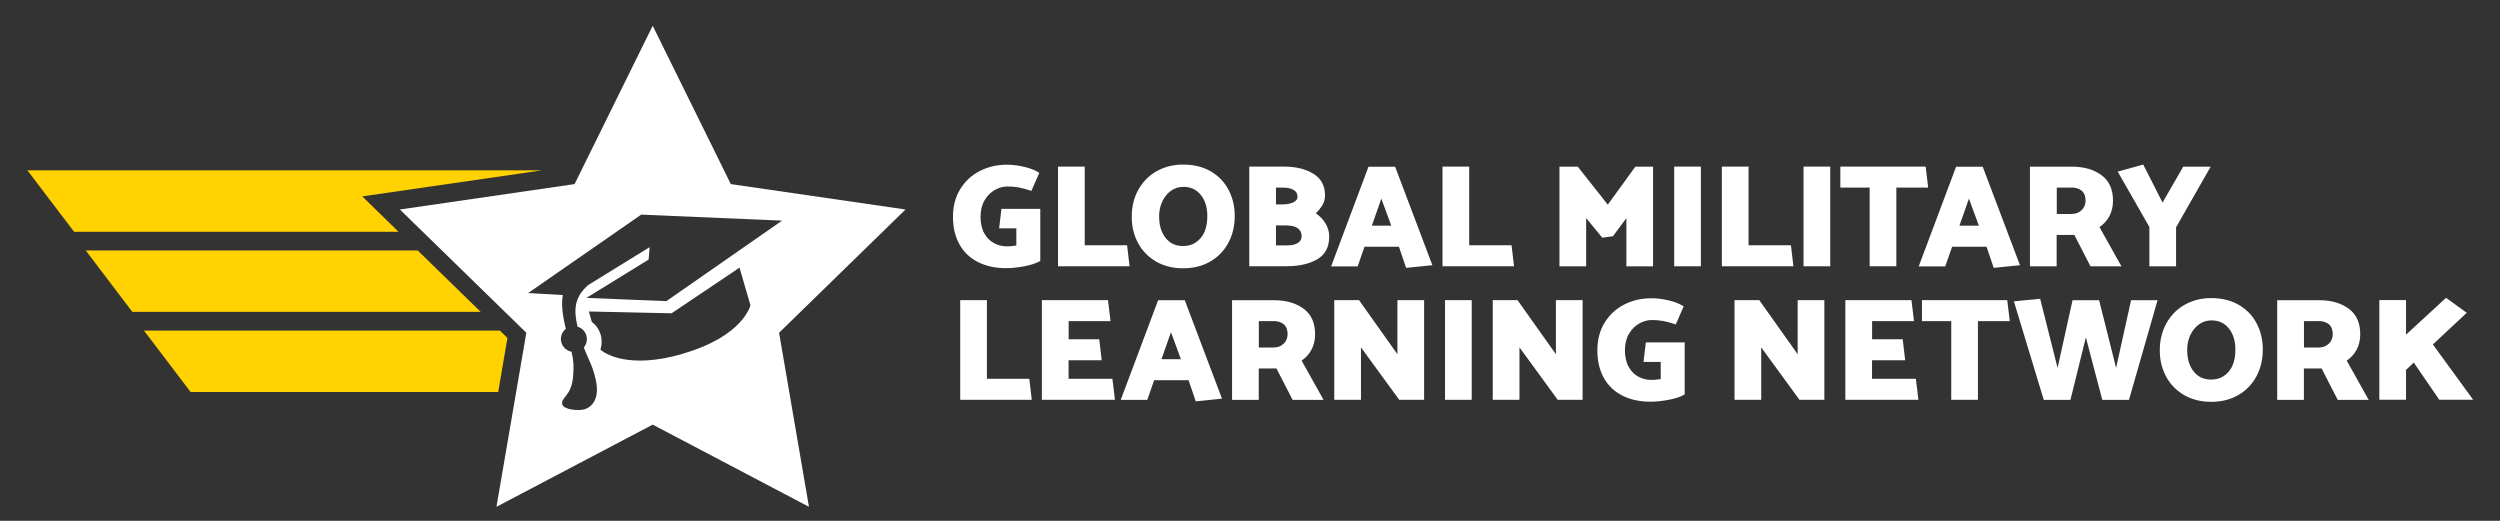
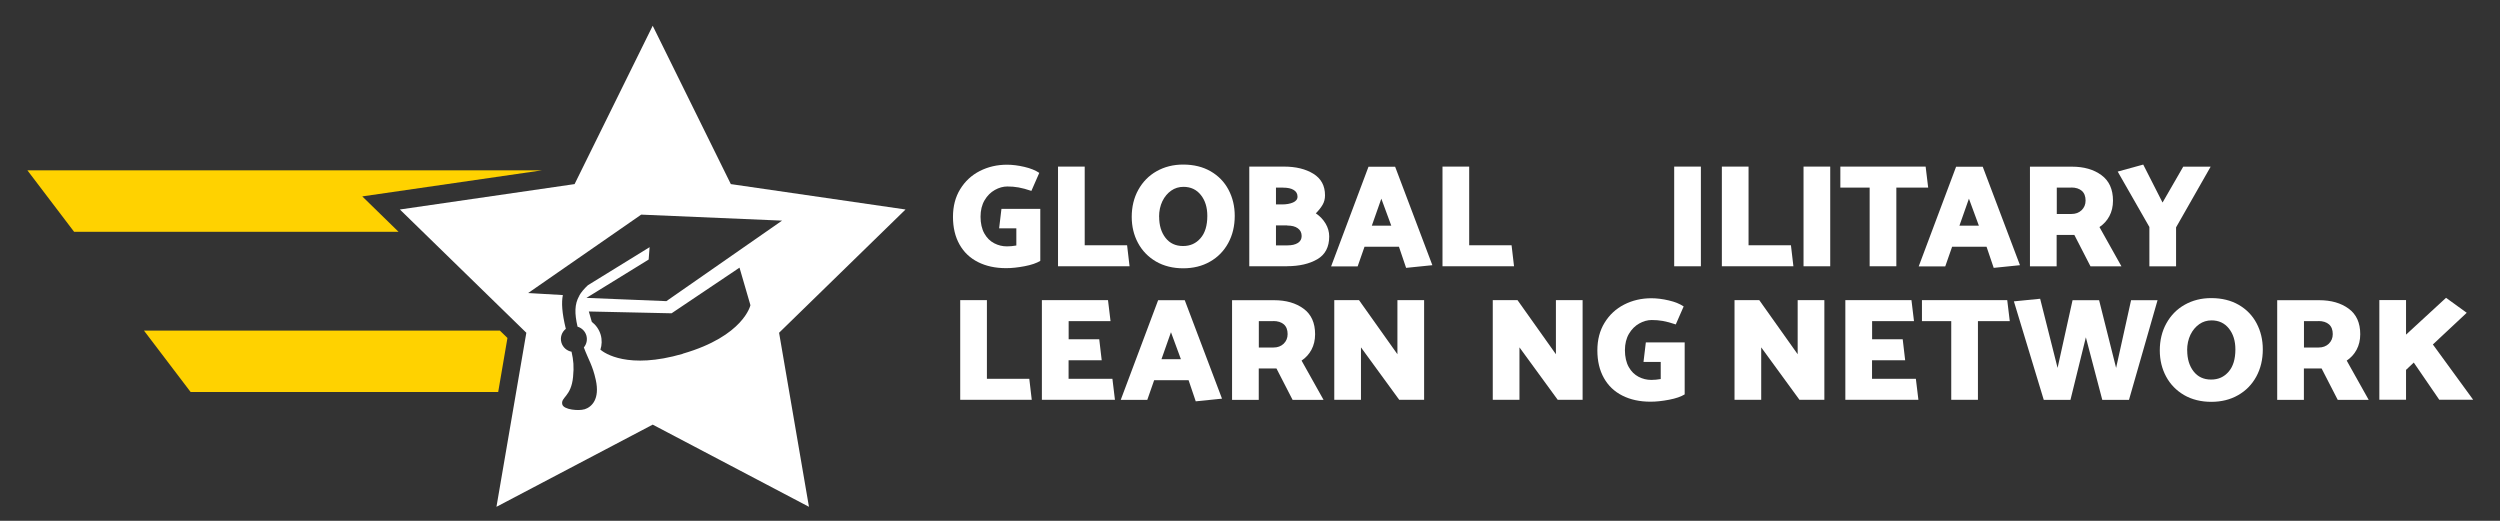
<svg xmlns="http://www.w3.org/2000/svg" id="Layer_1" version="1.1" viewBox="0 0 345.6 72">
  <rect x="0" y="0" width="345.6" height="72" fill="#333333" stroke="none" />
  <defs>
    <style> .st0 { fill: #fff; } .st1 { fill: #ffd200; } </style>
  </defs>
  <g>
    <g>
      <polygon class="st1" points="50.08 27.15 74.9 23.55 3.79 23.55 10.24 32.04 55.09 32.04 50.08 27.15" />
      <polygon class="st1" points="19.9 45.7 26.35 54.19 68.87 54.19 70.15 46.72 69.1 45.7 19.9 45.7" />
-       <polygon class="st1" points="57.74 34.62 11.85 34.62 18.29 43.11 66.45 43.11 57.74 34.62" />
    </g>
    <path class="st0" d="M125.18,28.96l-24.15-3.51-10.8-21.89-10.8,21.89-24.15,3.51,17.48,17.04-4.13,24.06,21.6-11.36,21.6,11.36-4.13-24.06,17.48-17.04ZM80.78,56.58c-.74.24-2.86.08-3.05-.68-.24-.99,1.23-1.05,1.49-3.79.14-1.45.06-2.28-.21-3.49-.65-.12-1.2-.59-1.4-1.26-.21-.72.05-1.46.61-1.9-.54-2.2-.62-3.65-.41-4.67l-4.8-.28,15.63-10.84,19.47.83-15.99,11.13-11.05-.45,8.6-5.3.13-1.71-8.53,5.26c-.52.49-.92.95-1.2,1.45l.04.06h-.06c-.62,1.12-.64,2.37-.21,4.22.57.17,1.04.61,1.22,1.22.17.6.02,1.21-.35,1.65.66,1.76,1.21,2.47,1.65,4.49.58,2.63-.53,3.74-1.57,4.07ZM94.39,48.91c-7.58,2.2-10.82-.09-11.39-.57.21-.64.24-1.36.04-2.06-.22-.74-.66-1.35-1.23-1.79l-.41-1.43,11.44.25,9.39-6.31,1.51,5.19s-.92,4.26-9.34,6.7Z" />
  </g>
  <g>
    <path class="st0" d="M138.12,31.56l.32-2.69h5.37v7.19c-.5.31-1.22.56-2.16.74-.94.18-1.79.27-2.56.27-1.49,0-2.78-.28-3.89-.84-1.11-.56-1.96-1.37-2.56-2.44-.6-1.07-.9-2.34-.9-3.81s.33-2.74,1-3.83c.67-1.09,1.57-1.93,2.71-2.51,1.14-.58,2.39-.87,3.76-.87.74,0,1.54.1,2.4.3.86.2,1.54.48,2.06.83l-1.09,2.49c-.68-.23-1.27-.39-1.78-.48-.51-.09-1.03-.13-1.54-.13-.58,0-1.16.16-1.73.48-.57.32-1.05.79-1.42,1.42-.37.63-.56,1.39-.56,2.28s.18,1.71.53,2.32c.35.62.8,1.06,1.36,1.35s1.14.43,1.76.43c.41,0,.84-.04,1.3-.12v-2.37h-2.37Z" />
    <path class="st0" d="M156.15,36.81h-9.89v-13.78h3.69v10.88h5.86l.34,2.9Z" />
    <path class="st0" d="M163.56,22.75c1.46,0,2.72.31,3.8.93,1.07.62,1.9,1.47,2.47,2.55s.86,2.28.86,3.61c0,1.4-.3,2.66-.9,3.76-.6,1.1-1.44,1.96-2.52,2.57-1.08.62-2.32.92-3.71.92s-2.68-.31-3.76-.94c-1.07-.63-1.9-1.48-2.48-2.56-.58-1.08-.87-2.28-.87-3.61,0-1.39.3-2.64.91-3.74.61-1.1,1.45-1.96,2.53-2.57,1.08-.61,2.3-.92,3.67-.92ZM160.24,29.96c0,1.19.29,2.16.88,2.92.59.76,1.4,1.13,2.42,1.13s1.79-.36,2.42-1.08.94-1.75.94-3.09c0-1.18-.3-2.14-.9-2.89-.6-.75-1.4-1.12-2.4-1.12-.62,0-1.19.17-1.69.52s-.91.83-1.22,1.46c-.3.63-.46,1.35-.46,2.16Z" />
    <path class="st0" d="M177.91,36.81h-5.21v-13.78h4.8c1.63,0,2.99.33,4.06.99,1.07.66,1.61,1.65,1.61,2.98,0,.49-.11.93-.34,1.32-.23.39-.54.78-.93,1.17.57.39,1.02.86,1.35,1.42.33.55.5,1.15.5,1.78,0,1.46-.55,2.51-1.65,3.15-1.1.64-2.5.96-4.18.96ZM177.38,25.93h-.99v2.33h.83c.61,0,1.12-.09,1.53-.27.41-.18.62-.45.62-.8,0-.41-.18-.72-.53-.93-.35-.22-.84-.32-1.46-.32ZM177.95,31.16h-1.56v2.76h1.6c.59,0,1.07-.11,1.42-.33.35-.22.53-.54.53-.96,0-.46-.18-.82-.53-1.07-.35-.26-.84-.38-1.46-.38Z" />
    <path class="st0" d="M192.86,23.04l5.15,13.62-3.63.37-.99-2.92h-4.76l-.95,2.72h-3.67l5.17-13.78h3.69ZM190.96,27.45l-1.32,3.75h2.69l-1.38-3.75Z" />
    <path class="st0" d="M209.3,36.81h-9.89v-13.78h3.69v10.88h5.86l.34,2.9Z" />
-     <path class="st0" d="M221.5,32.86l-2.23-2.71v6.67h-3.69v-13.78h2.53l4.15,5.25,3.81-5.25h2.45v13.78h-3.69v-6.67l-1.86,2.51-1.48.2Z" />
    <path class="st0" d="M231.44,36.81v-13.78h3.69v13.78h-3.69Z" />
-     <path class="st0" d="M247.92,36.81h-9.89v-13.78h3.69v10.88h5.86l.34,2.9Z" />
+     <path class="st0" d="M247.92,36.81h-9.89v-13.78h3.69v10.88h5.86Z" />
    <path class="st0" d="M249.32,36.81v-13.78h3.69v13.78h-3.69Z" />
    <path class="st0" d="M266.55,25.93h-4.4v10.88h-3.69v-10.88h-4.05v-2.9h11.79l.35,2.9Z" />
    <path class="st0" d="M274.09,23.04l5.15,13.62-3.63.37-.99-2.92h-4.76l-.95,2.72h-3.67l5.17-13.78h3.69ZM272.19,27.45l-1.32,3.75h2.69l-1.38-3.75Z" />
    <path class="st0" d="M280.64,23.04h5.79c1.65,0,3.01.39,4.07,1.17,1.07.78,1.6,1.96,1.6,3.53,0,.81-.17,1.52-.5,2.14-.33.62-.79,1.12-1.37,1.51l3.04,5.43h-4.28l-2.23-4.34h-2.45v4.34h-3.69v-13.78ZM286.32,25.93h-1.99v3.65h2.03c.57,0,1.03-.17,1.4-.52.36-.35.55-.79.55-1.33,0-.59-.17-1.04-.52-1.35-.35-.3-.83-.46-1.47-.46Z" />
    <path class="st0" d="M297.13,36.81v-5.43l-4.38-7.66,3.53-.97,2.67,5.25,2.86-4.96h3.79l-4.78,8.39v5.39h-3.69Z" />
    <path class="st0" d="M142.63,55.27h-9.89v-13.78h3.69v10.88h5.86l.34,2.9Z" />
    <path class="st0" d="M144.03,55.27v-13.78h9.14l.35,2.9h-5.79v2.51h4.23l.34,2.9h-4.58v2.57h6.06l.35,2.9h-10.09Z" />
    <path class="st0" d="M163.78,41.5l5.15,13.61-3.63.37-.99-2.92h-4.76l-.95,2.72h-3.67l5.17-13.78h3.69ZM161.88,45.91l-1.32,3.75h2.69l-1.38-3.75Z" />
    <path class="st0" d="M170.34,41.5h5.79c1.65,0,3.01.39,4.07,1.17,1.07.78,1.6,1.96,1.6,3.53,0,.81-.17,1.52-.5,2.14-.33.62-.79,1.12-1.37,1.51l3.04,5.43h-4.28l-2.23-4.34h-2.45v4.34h-3.69v-13.78ZM176.01,44.39h-1.99v3.65h2.03c.57,0,1.03-.17,1.4-.52.36-.35.55-.79.55-1.33,0-.59-.17-1.04-.52-1.35-.35-.3-.83-.46-1.47-.46Z" />
    <path class="st0" d="M184.45,55.27v-13.78h3.42l5.31,7.48v-7.48h3.69v13.78h-3.44l-5.29-7.25v7.25h-3.69Z" />
-     <path class="st0" d="M199.76,55.27v-13.78h3.69v13.78h-3.69Z" />
    <path class="st0" d="M206.36,55.27v-13.78h3.42l5.31,7.48v-7.48h3.69v13.78h-3.44l-5.29-7.25v7.25h-3.69Z" />
    <path class="st0" d="M227.2,50.02l.32-2.69h5.37v7.19c-.5.31-1.22.56-2.16.74-.94.18-1.79.27-2.56.27-1.49,0-2.78-.28-3.89-.84-1.11-.56-1.96-1.37-2.56-2.44-.6-1.07-.9-2.34-.9-3.81s.33-2.74,1-3.83c.67-1.09,1.57-1.93,2.71-2.51,1.14-.58,2.39-.87,3.76-.87.74,0,1.54.1,2.4.3.86.2,1.54.48,2.06.83l-1.09,2.49c-.68-.23-1.27-.39-1.78-.48-.51-.09-1.03-.13-1.54-.13-.58,0-1.16.16-1.73.48-.57.32-1.05.79-1.42,1.42-.37.63-.56,1.39-.56,2.28s.18,1.7.53,2.32c.35.62.8,1.06,1.36,1.35s1.14.43,1.76.43c.41,0,.84-.04,1.3-.12v-2.37h-2.37Z" />
    <path class="st0" d="M239.78,55.27v-13.78h3.42l5.31,7.48v-7.48h3.69v13.78h-3.44l-5.29-7.25v7.25h-3.69Z" />
    <path class="st0" d="M255.1,55.27v-13.78h9.14l.35,2.9h-5.79v2.51h4.23l.34,2.9h-4.58v2.57h6.06l.35,2.9h-10.09Z" />
    <path class="st0" d="M277.83,44.39h-4.4v10.88h-3.69v-10.88h-4.05v-2.9h11.79l.35,2.9Z" />
    <path class="st0" d="M298.26,41.5l-3.95,13.78h-3.69l-2.27-8.65-2.13,8.65h-3.69l-4.13-13.62,3.63-.36,2.41,9.56,2.07-9.36h3.67l2.35,9.36,2.07-9.36h3.67Z" />
    <path class="st0" d="M305.68,41.21c1.46,0,2.72.31,3.8.93,1.07.62,1.9,1.47,2.47,2.55s.86,2.28.86,3.61c0,1.4-.3,2.66-.9,3.76-.6,1.1-1.44,1.96-2.52,2.57-1.08.62-2.32.92-3.71.92s-2.68-.31-3.76-.94c-1.07-.63-1.9-1.48-2.48-2.56-.58-1.08-.87-2.28-.87-3.61,0-1.39.3-2.64.91-3.74.61-1.1,1.45-1.96,2.53-2.57,1.08-.61,2.3-.92,3.67-.92ZM302.36,48.42c0,1.19.29,2.16.88,2.92.59.76,1.4,1.13,2.42,1.13s1.79-.36,2.42-1.08.94-1.75.94-3.09c0-1.18-.3-2.14-.9-2.89-.6-.75-1.4-1.12-2.4-1.12-.62,0-1.19.17-1.69.52s-.91.83-1.22,1.46c-.3.63-.46,1.35-.46,2.16Z" />
    <path class="st0" d="M314.82,41.5h5.79c1.65,0,3.01.39,4.07,1.17,1.07.78,1.6,1.96,1.6,3.53,0,.81-.17,1.52-.5,2.14-.33.62-.79,1.12-1.37,1.51l3.04,5.43h-4.28l-2.23-4.34h-2.45v4.34h-3.69v-13.78ZM320.49,44.39h-1.99v3.65h2.03c.57,0,1.03-.17,1.4-.52.36-.35.55-.79.55-1.33,0-.59-.17-1.04-.52-1.35-.35-.3-.83-.46-1.47-.46Z" />
    <path class="st0" d="M337.21,55.27l-3.53-5.15-1.07,1.01v4.13h-3.69v-13.78h3.69v4.78l5.53-5.09,2.86,2.07-4.68,4.38,5.57,7.64h-4.68Z" />
  </g>
</svg>